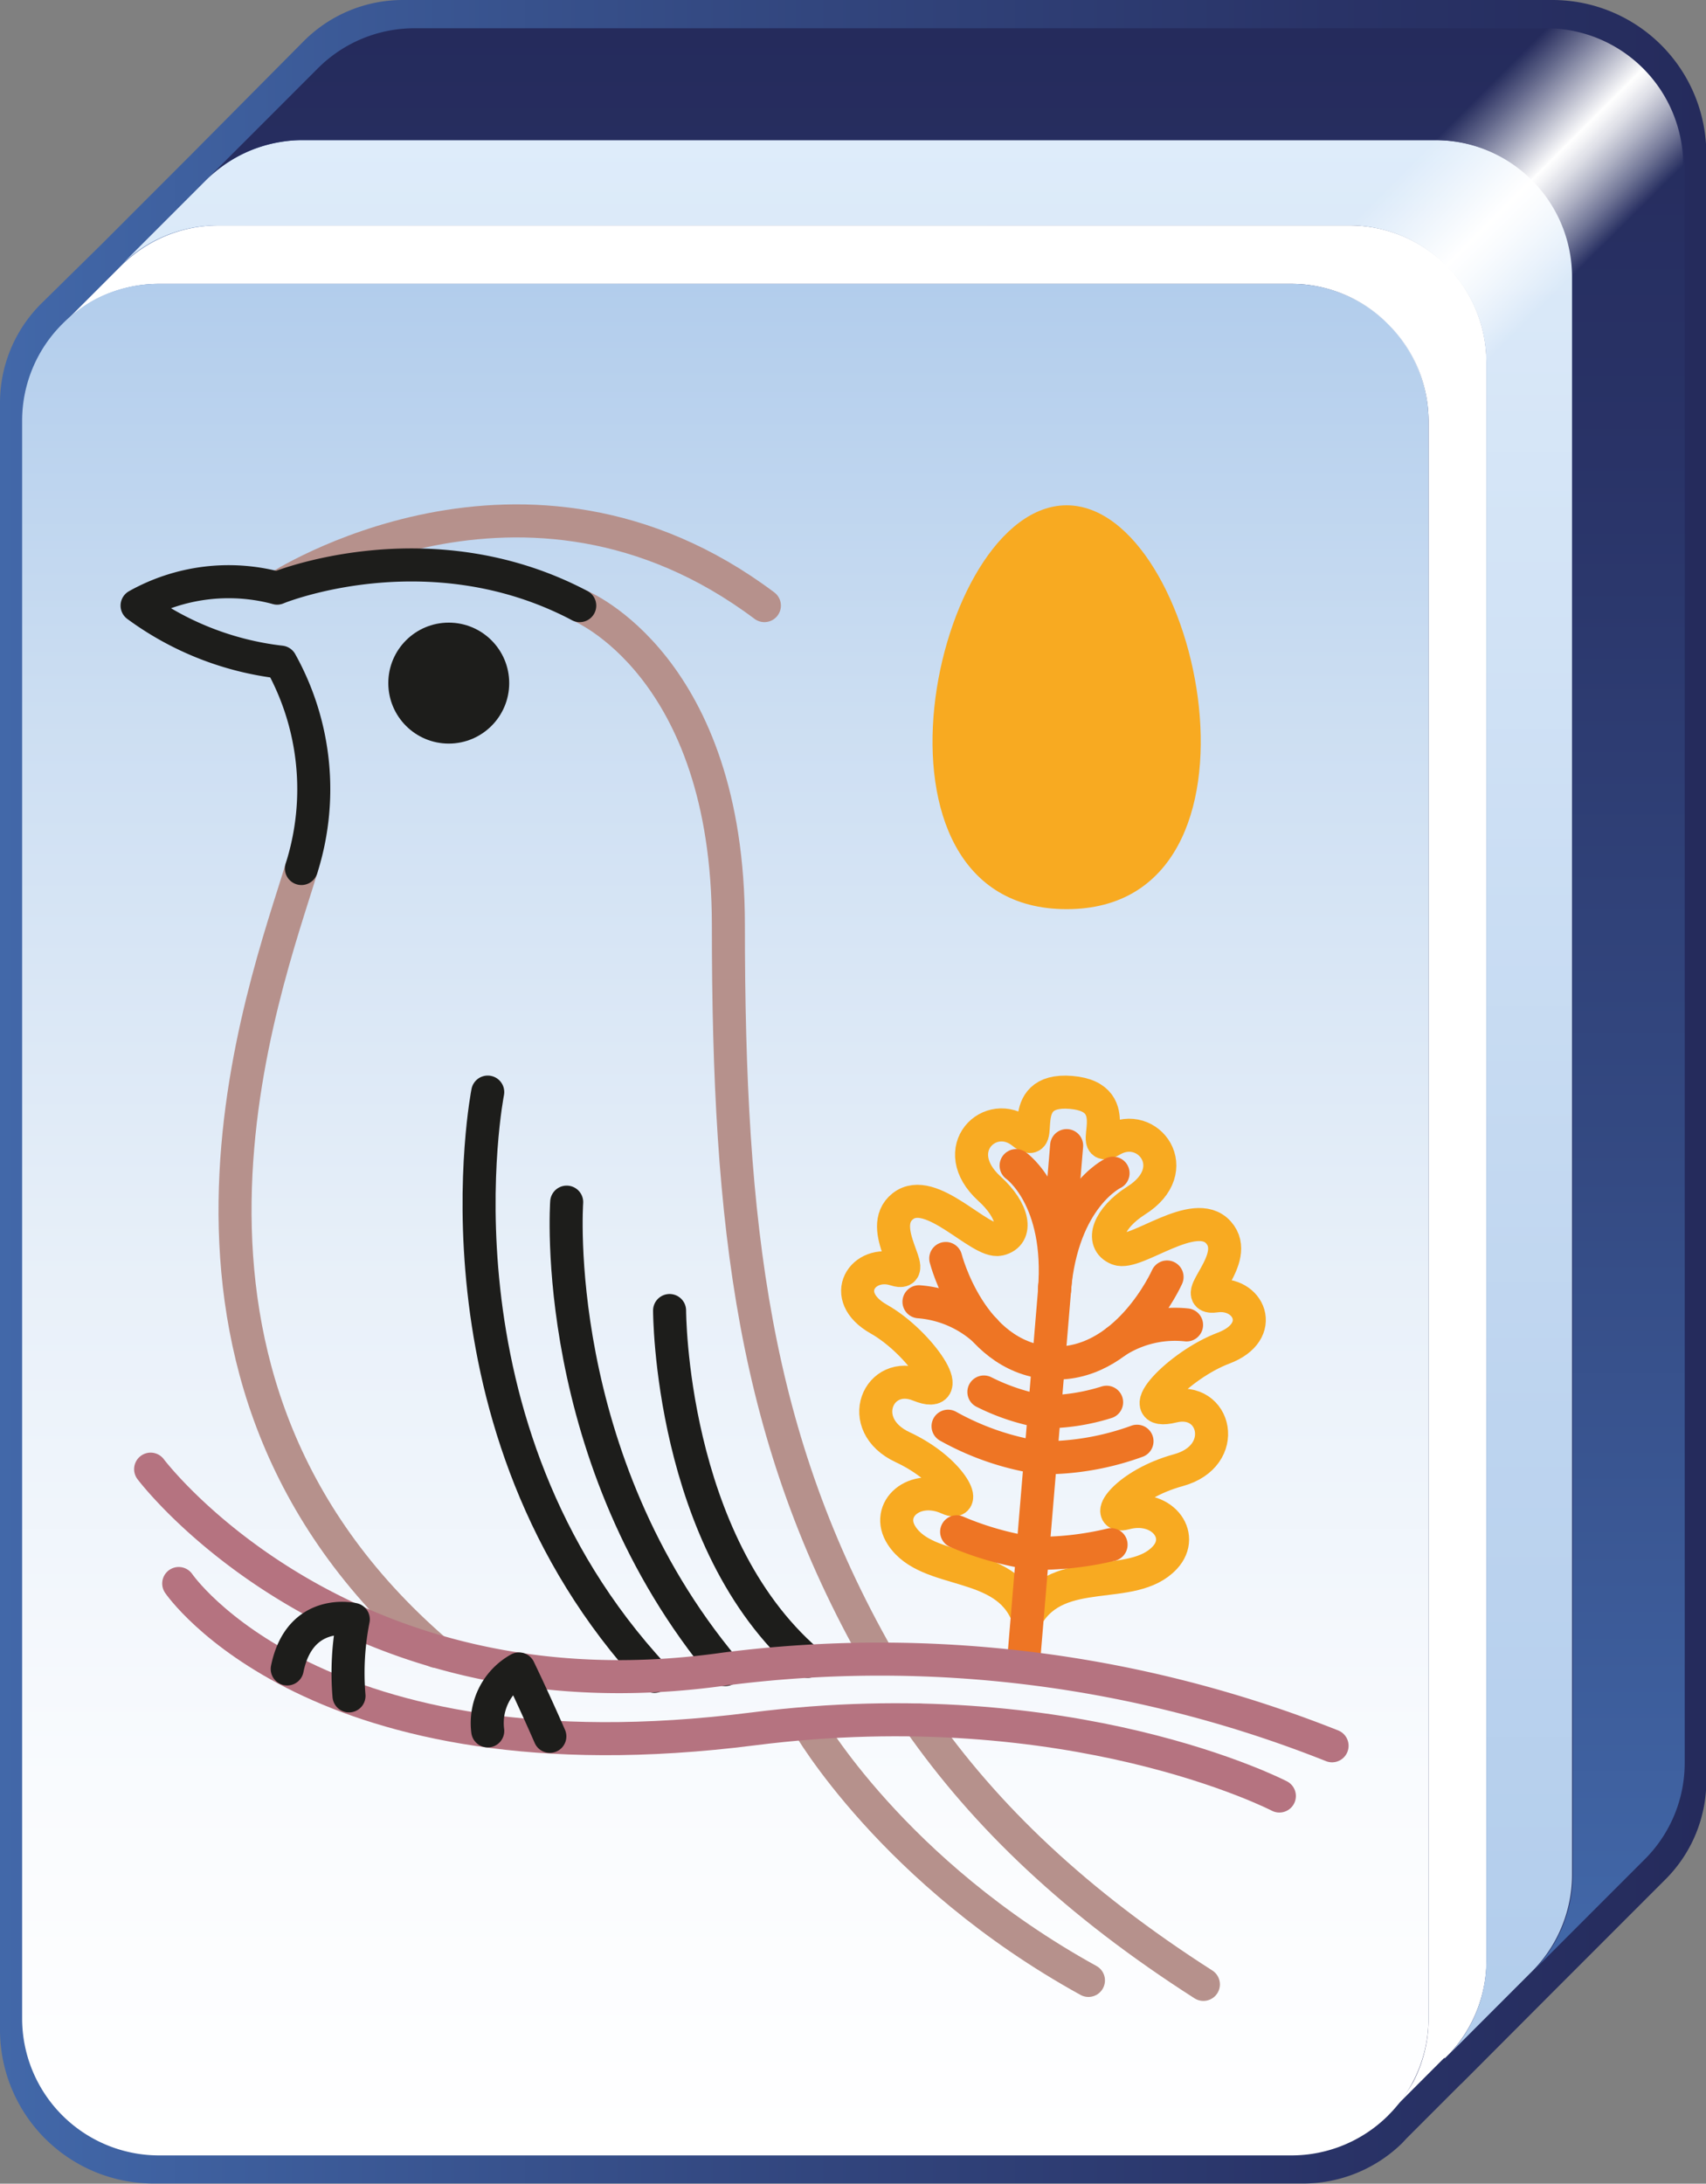
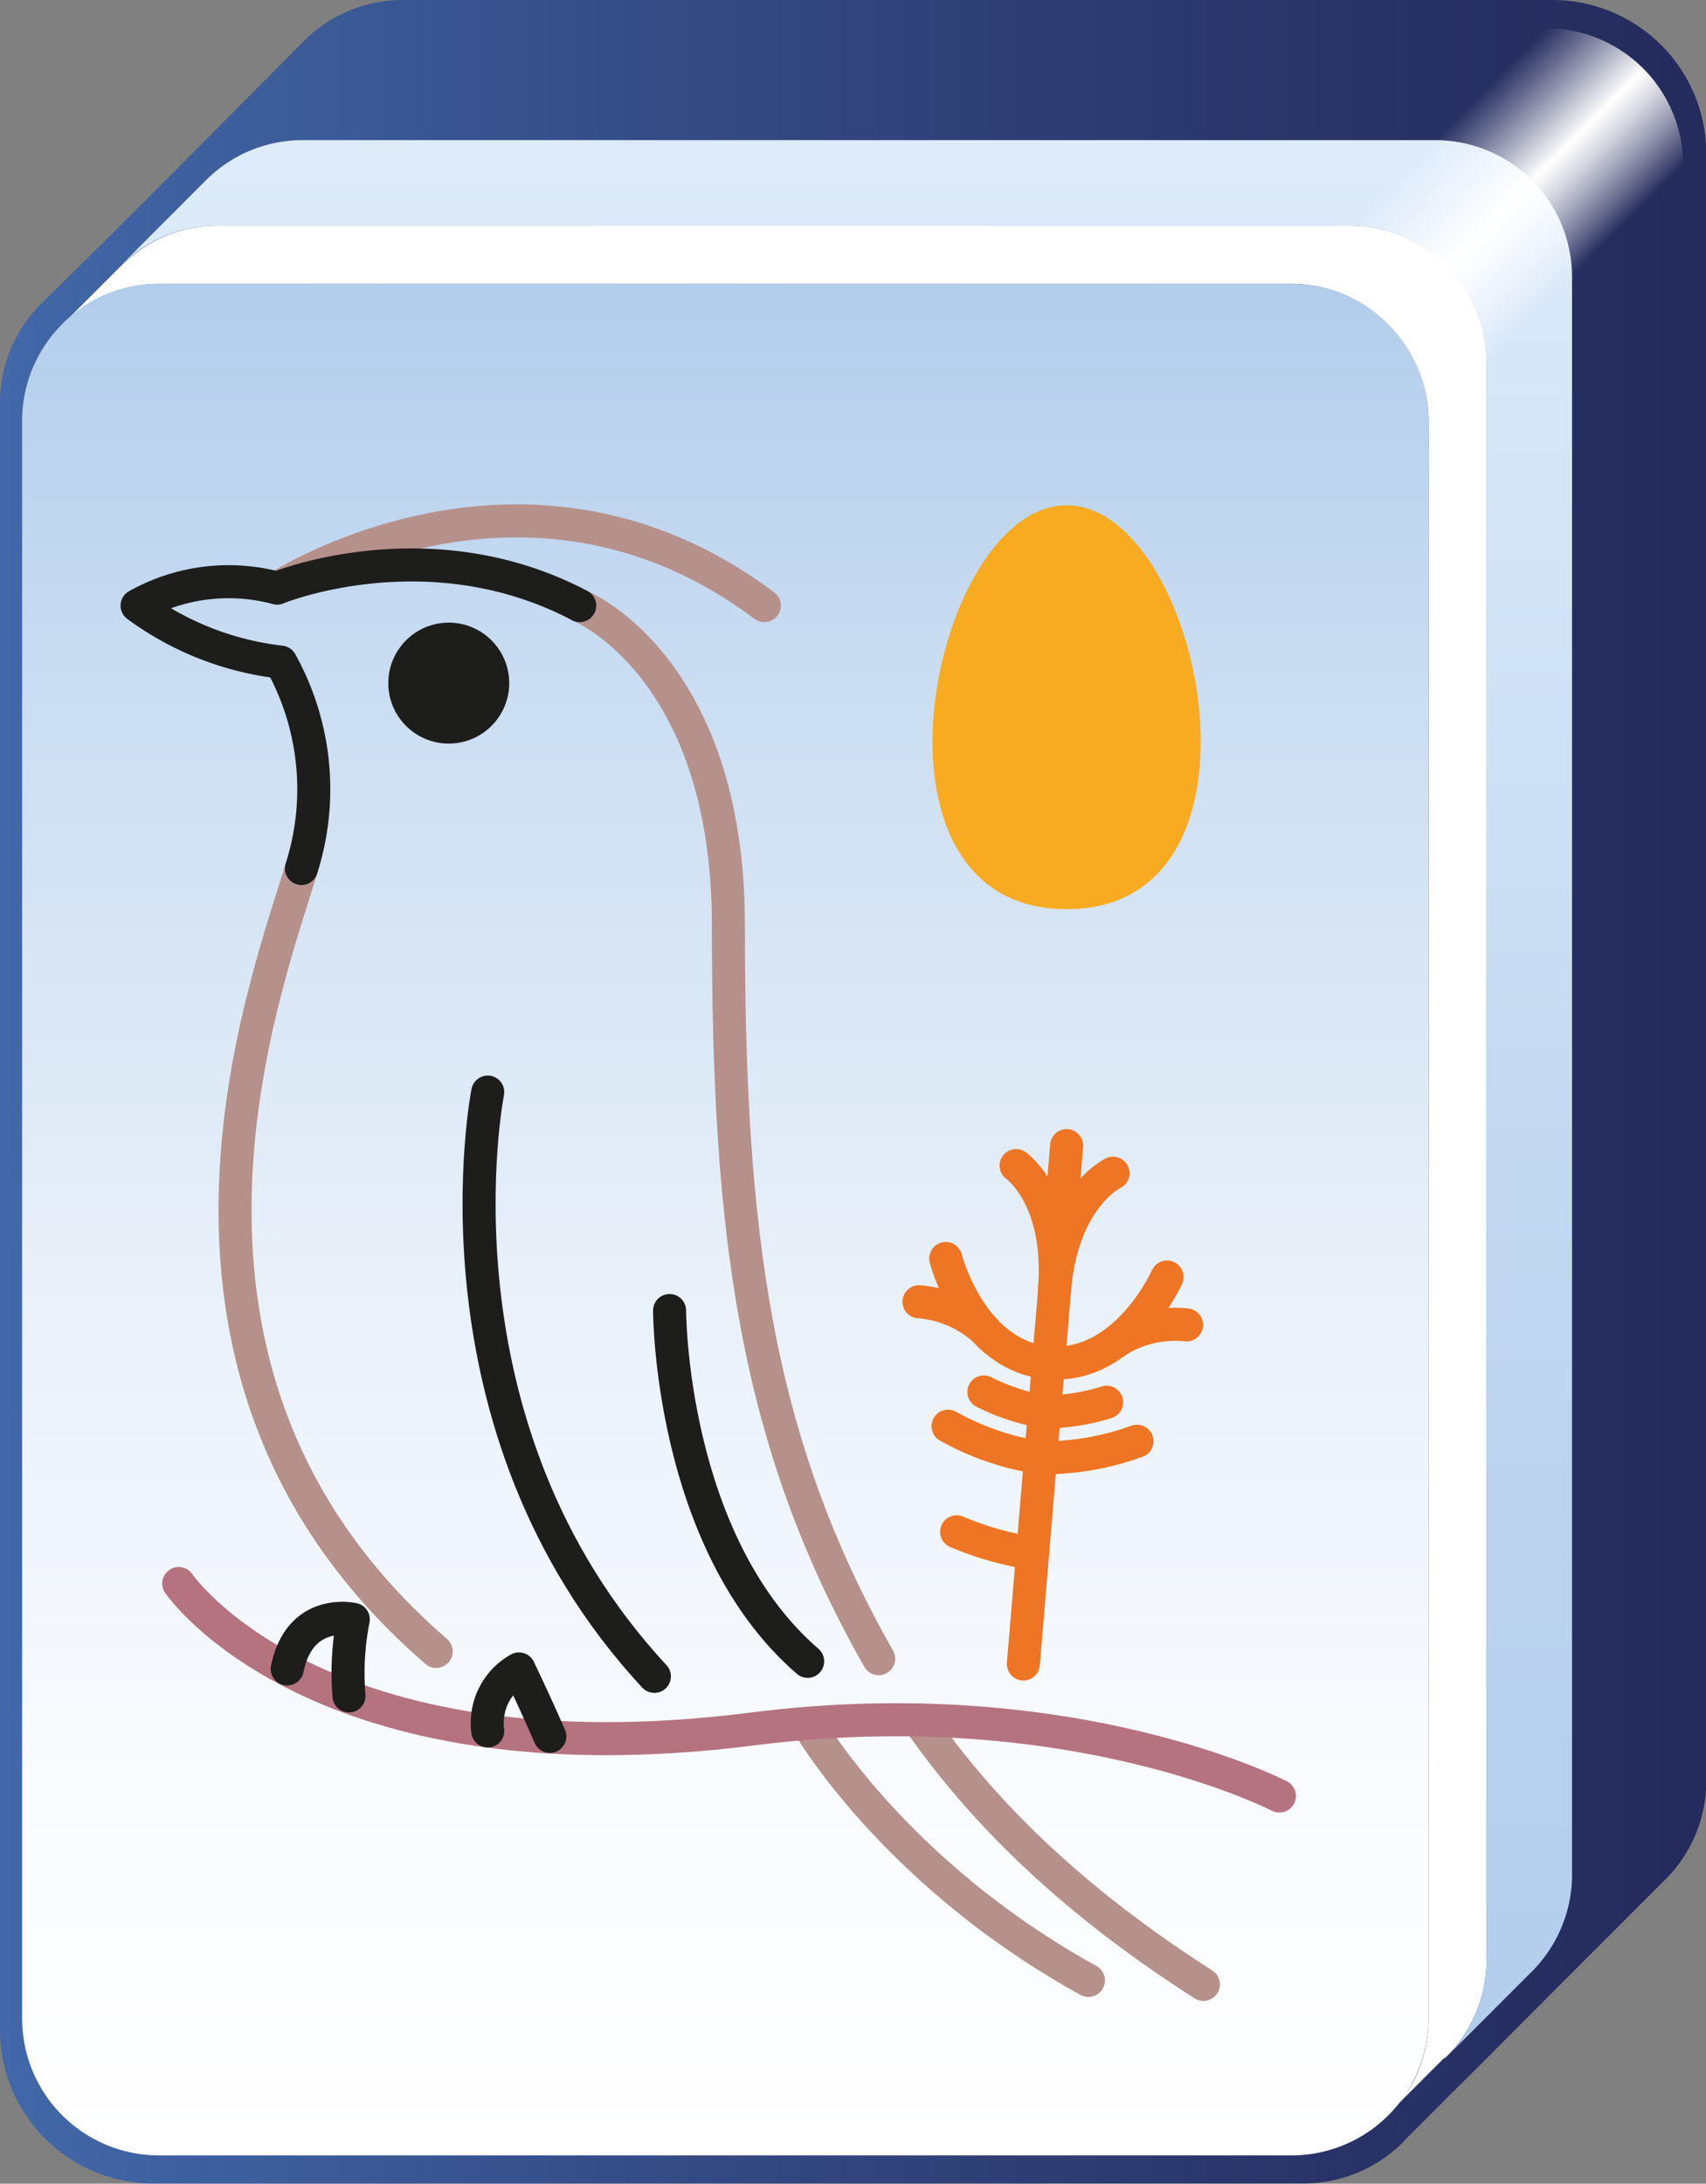
<svg xmlns="http://www.w3.org/2000/svg" xmlns:xlink="http://www.w3.org/1999/xlink" viewBox="0 0 103.29 132.15">
  <rect x="0" y="0" width="103.29" height="132.15" fill="#808080" stroke="none" />
  <defs>
    <style>
      .cls-1 {
        fill: url(#linear-gradient);
      }

      .cls-2 {
        fill: #fff;
      }

      .cls-3 {
        fill: url(#linear-gradient-2);
      }

      .cls-4 {
        fill: url(#linear-gradient-3);
      }

      .cls-5 {
        fill: url(#linear-gradient-4);
      }

      .cls-6 {
        fill: url(#linear-gradient-5);
      }

      .cls-10, .cls-11, .cls-7, .cls-8, .cls-9 {
        fill: none;
        stroke-width: 2px;
      }

      .cls-7 {
        stroke: #1d1d1b;
      }

      .cls-10, .cls-11, .cls-7, .cls-8 {
        stroke-linecap: round;
        stroke-linejoin: round;
      }

      .cls-8 {
        stroke: #b6918c;
      }

      .cls-9 {
        stroke: #f8aa21;
        stroke-miterlimit: 10;
      }

      .cls-10 {
        stroke: #ee7524;
      }

      .cls-11 {
        stroke: #b57380;
      }

      .cls-12 {
        fill: #1d1d1b;
      }

      .cls-13 {
        fill: #f8aa21;
      }
    </style>
    <linearGradient id="linear-gradient" y1="66.07" x2="103.29" y2="66.07" gradientUnits="userSpaceOnUse">
      <stop offset="0" stop-color="#4268a9" />
      <stop offset="0.41" stop-color="#344a83" />
      <stop offset="0.78" stop-color="#293367" />
      <stop offset="1" stop-color="#252b5c" />
    </linearGradient>
    <linearGradient id="linear-gradient-2" x1="43.91" y1="130.44" x2="43.91" y2="17.18" gradientUnits="userSpaceOnUse">
      <stop offset="0" stop-color="#fff" />
      <stop offset="0.2" stop-color="#f9fbfe" />
      <stop offset="0.47" stop-color="#e8f0f9" />
      <stop offset="0.77" stop-color="#ccdef2" />
      <stop offset="1" stop-color="#b2cdec" />
    </linearGradient>
    <linearGradient id="linear-gradient-3" x1="51.24" y1="8.48" x2="51.24" y2="124.21" gradientUnits="userSpaceOnUse">
      <stop offset="0" stop-color="#deecfa" />
      <stop offset="0.09" stop-color="#d9e8f8" />
      <stop offset="0.67" stop-color="#bdd4ef" />
      <stop offset="1" stop-color="#b2cdec" />
    </linearGradient>
    <linearGradient id="linear-gradient-4" x1="57.21" y1="119.24" x2="57.21" y2="1.71" xlink:href="#linear-gradient" />
    <linearGradient id="linear-gradient-5" x1="86.74" y1="8.59" x2="95.03" y2="16.89" gradientUnits="userSpaceOnUse">
      <stop offset="0" stop-color="#fff" stop-opacity="0" />
      <stop offset="0.15" stop-color="#fff" stop-opacity="0.28" />
      <stop offset="0.49" stop-color="#fff" stop-opacity="0.97" />
      <stop offset="0.5" stop-color="#fff" />
      <stop offset="0.54" stop-color="#fff" stop-opacity="0.95" />
      <stop offset="0.62" stop-color="#fff" stop-opacity="0.83" />
      <stop offset="0.73" stop-color="#fff" stop-opacity="0.62" />
      <stop offset="0.86" stop-color="#fff" stop-opacity="0.34" />
      <stop offset="1" stop-color="#fff" stop-opacity="0" />
    </linearGradient>
  </defs>
  <title>sd</title>
  <g id="Layer_2" data-name="Layer 2">
    <g id="Layer_1-2" data-name="Layer 1">
      <g>
        <g>
          <path class="cls-1" d="M94,0H24.39a8.46,8.46,0,0,0-6,2.49l-6.95,7-5.3,5.3L2.49,18.38a8.46,8.46,0,0,0-2.49,6v98.46a9.3,9.3,0,0,0,9.3,9.3H78.89a8.57,8.57,0,0,0,6-2.44l.27-.29,3.27-3.27.06-.05.35-.35,5.09-5.1,6.74-6.74.1-.1a8.43,8.43,0,0,0,2.54-6.06V9.32A9.32,9.32,0,0,0,94,0Z" />
          <g>
            <path class="cls-2" d="M90,21.93v96.68a8.26,8.26,0,0,1-2.17,5.6l-.34.34-.06,0-3.18,3.18A8.39,8.39,0,0,0,85.56,126a8.25,8.25,0,0,0,.93-3.81V25.47a8.3,8.3,0,0,0-8.3-8.29H9.63a8.29,8.29,0,0,0-3.82.93,8.4,8.4,0,0,0-2,1.5l3.54-3.54a8.33,8.33,0,0,1,5.86-2.43H81.73A8.3,8.3,0,0,1,90,21.93Z" />
            <path class="cls-3" d="M86.49,25.47v96.68a8.25,8.25,0,0,1-.93,3.81,8.39,8.39,0,0,1-1.28,1.82l-.27.28a8.3,8.3,0,0,1-5.82,2.38H9.63a8.29,8.29,0,0,1-8.29-8.29V25.47a8.26,8.26,0,0,1,2.43-5.86,8.4,8.4,0,0,1,2-1.5,8.29,8.29,0,0,1,3.82-.93H78.19A8.3,8.3,0,0,1,86.49,25.47Z" />
            <path class="cls-4" d="M95.18,16.77v96.68a8,8,0,0,1-.12,1.4,8.3,8.3,0,0,1-2.24,4.39l-5,5a8.26,8.26,0,0,0,2.17-5.6V21.93a8.3,8.3,0,0,0-8.3-8.29H13.17a8.33,8.33,0,0,0-5.86,2.43l5.16-5.16A8.22,8.22,0,0,1,16.93,8.6a8,8,0,0,1,1.4-.12H86.89A8.29,8.29,0,0,1,95.18,16.77Z" />
-             <path class="cls-5" d="M102,10v96.67a8.23,8.23,0,0,1-2.48,5.91l-.09.09-6.57,6.57a8.3,8.3,0,0,0,2.24-4.39,8,8,0,0,0,.12-1.4V16.77a8.29,8.29,0,0,0-8.29-8.29H18.33a8,8,0,0,0-1.4.12,8.22,8.22,0,0,0-4.46,2.31l6.77-6.77A8.26,8.26,0,0,1,25.1,1.71H93.67A8.29,8.29,0,0,1,102,10Z" />
          </g>
          <path class="cls-6" d="M101.91,10v0l-6.78,6.78L90,21.93h0l-3.53,3.53h0a8.31,8.31,0,0,0-8.29-8.28l3.54-3.54,5.17-5.16,6.76-6.77h0A8.29,8.29,0,0,1,101.91,10Z" />
        </g>
        <g>
-           <path class="cls-7" d="M34.31,72.75s-1.12,15.5,9.6,28.29" />
          <path class="cls-7" d="M40.54,79.31s0,14,8.36,21.23" />
          <path class="cls-7" d="M29.53,66.09s-4,20.2,10.09,35.36" />
          <path class="cls-8" d="M48.9,104.31s5.13,9,17,15.54" />
          <path class="cls-8" d="M18.25,52.56C16.07,59.81,7,83.18,26.41,99.94" />
          <path class="cls-8" d="M46.28,36.65c-14.5-10.88-29.5-1.06-29.5-1.06" />
          <path class="cls-8" d="M55.6,104.09c4.07,5.85,9.58,11.09,17.26,16" />
          <path class="cls-8" d="M35.1,36.65s9,3.62,9,19.33c0,18.35,1.53,31.13,9.1,44.4" />
          <g>
-             <path class="cls-9" d="M64.85,66.11c-3.58-.3-1.43,3.65-2.94,2.44-1.92-1.55-4.62,1-2,3.39,1.45,1.31,1.76,2.79.59,3.06s-4.14-3.34-5.84-2,1.16,4.35-.45,3.83c-1.94-.62-3.48,1.6-1,3s4.9,5,2.44,4-3.94,2.38-1,3.75,4,3.67,2.77,3.1c-2.06-.93-3.86.67-2.83,2.25,1.58,2.43,6.25,1.36,7.62,4.84,1.92-3.21,6.35-1.38,8.32-3.51,1.27-1.38-.24-3.27-2.42-2.68-1.33.35.1-1.75,3.24-2.61s2.26-4.5-.35-3.86.39-2.51,3.07-3.52,1.53-3.45-.49-3.16c-1.68.24,1.64-2.24.19-3.85s-5,1.43-6.09,1-.55-1.87,1.1-2.92c3-1.88.72-4.89-1.43-3.68C65.65,70,68.42,66.41,64.85,66.11Z" />
            <line class="cls-10" x1="61.96" y1="100.7" x2="64.58" y2="69.33" />
            <path class="cls-10" d="M67.39,71s-3.08,1.44-3.55,7.09" />
            <path class="cls-10" d="M61.52,70.54s2.79,1.93,2.32,7.58" />
            <path class="cls-10" d="M63.48,82.47c4.7.39,7.18-5.19,7.18-5.19" />
            <path class="cls-10" d="M67.59,81.18a6.6,6.6,0,0,1,4.25-1" />
            <path class="cls-10" d="M63,88.22a16.53,16.53,0,0,0,5.84-1" />
            <path class="cls-10" d="M63.23,85.44A12.51,12.51,0,0,0,67,84.86" />
-             <path class="cls-10" d="M62.52,94a18.87,18.87,0,0,0,4.75-.52" />
            <path class="cls-10" d="M63.48,82.47c-4.71-.39-6.22-6.31-6.22-6.31" />
            <path class="cls-10" d="M59.64,80.51a6.7,6.7,0,0,0-4-1.73" />
            <path class="cls-10" d="M63,88.22a16.44,16.44,0,0,1-5.6-1.91" />
            <path class="cls-10" d="M63.23,85.44a12.85,12.85,0,0,1-3.66-1.2" />
            <path class="cls-10" d="M62.52,94a18.79,18.79,0,0,1-4.6-1.3" />
          </g>
          <g>
-             <path class="cls-11" d="M80.65,105.65A74.06,74.06,0,0,0,43.91,101C20.68,104.31,9.12,88.91,9.12,88.91" />
            <path class="cls-11" d="M10.82,95.83s8.29,12.17,34.77,8.8c19.3-2.46,31.87,4.06,31.87,4.06" />
          </g>
          <circle class="cls-12" cx="27.17" cy="41.34" r="3.66" />
          <path class="cls-7" d="M18.25,52.56A15.8,15.8,0,0,0,17,40.07,18.19,18.19,0,0,1,8.3,36.65a11.34,11.34,0,0,1,8.48-1.06s9.16-3.77,18.32,1.06" />
          <path class="cls-7" d="M17.39,101c.77-3.76,4-3,4-3a16.71,16.71,0,0,0-.26,4.63" />
          <path class="cls-7" d="M29.53,104.75A3.75,3.75,0,0,1,31.42,101s.9,1.86,1.87,4.08" />
        </g>
        <path class="cls-13" d="M64.58,30.58c8.14,0,13.22,24.44,0,24.44S56.44,30.58,64.58,30.58Z" />
      </g>
    </g>
  </g>
</svg>